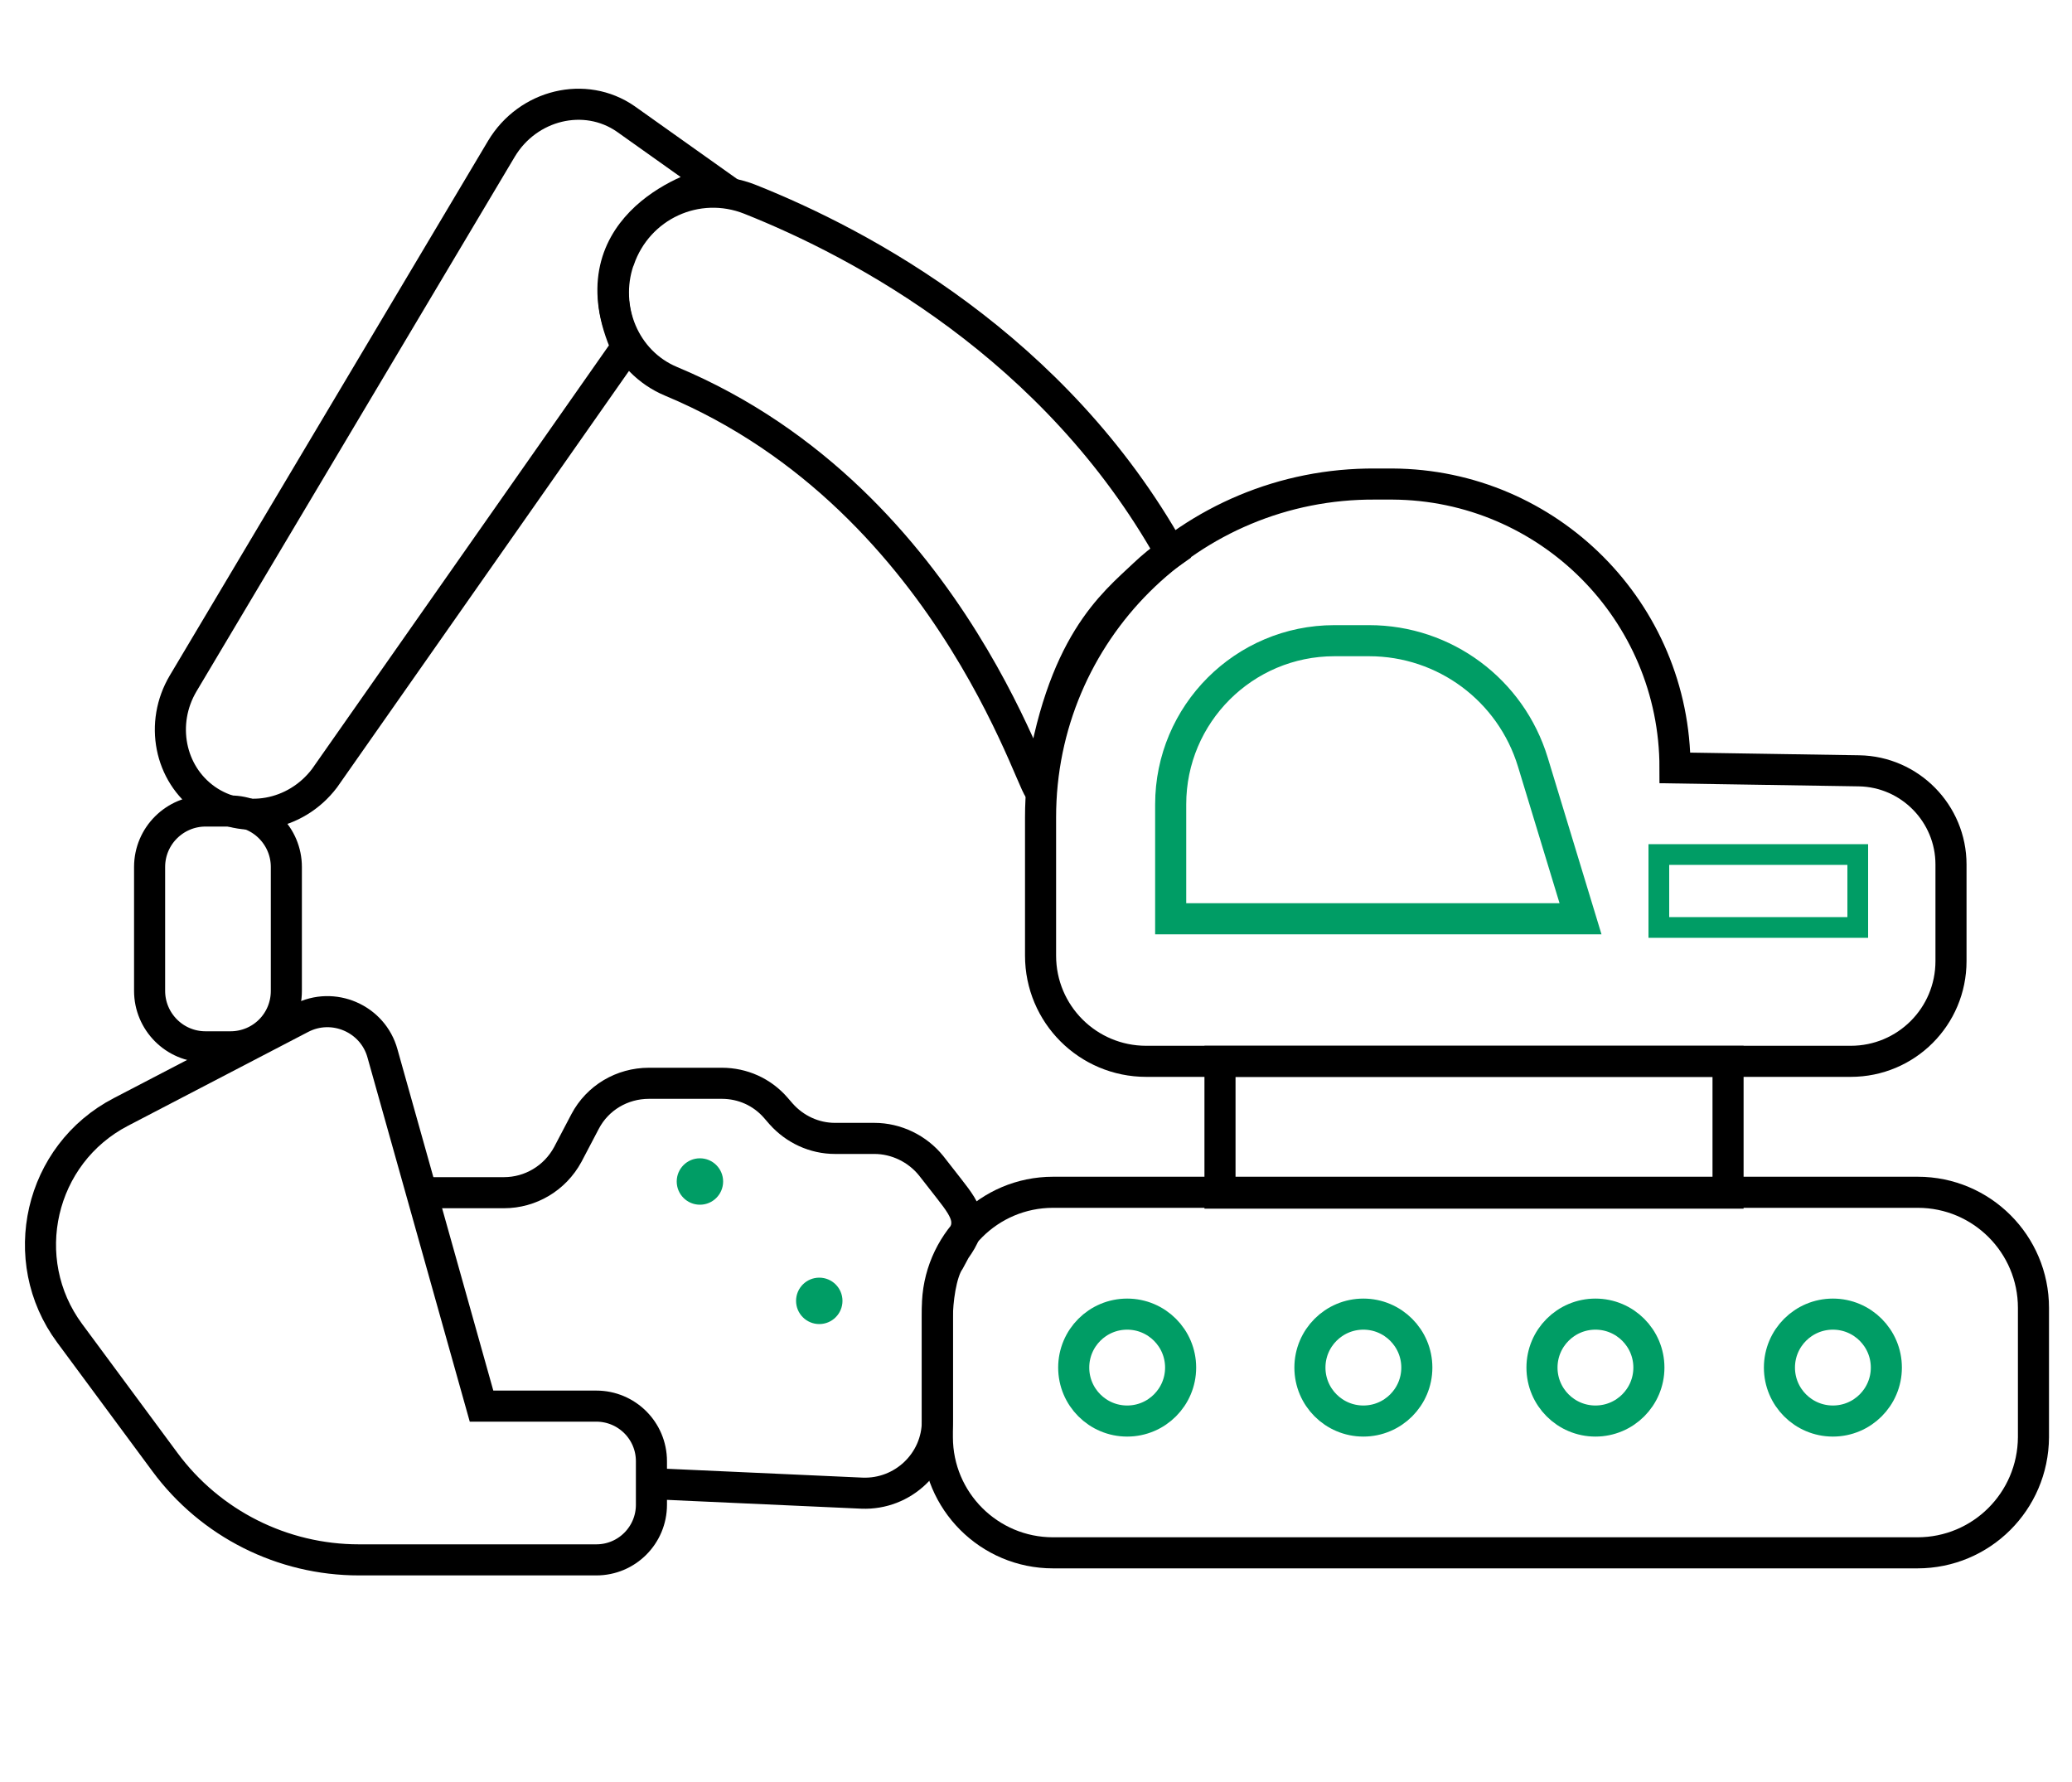
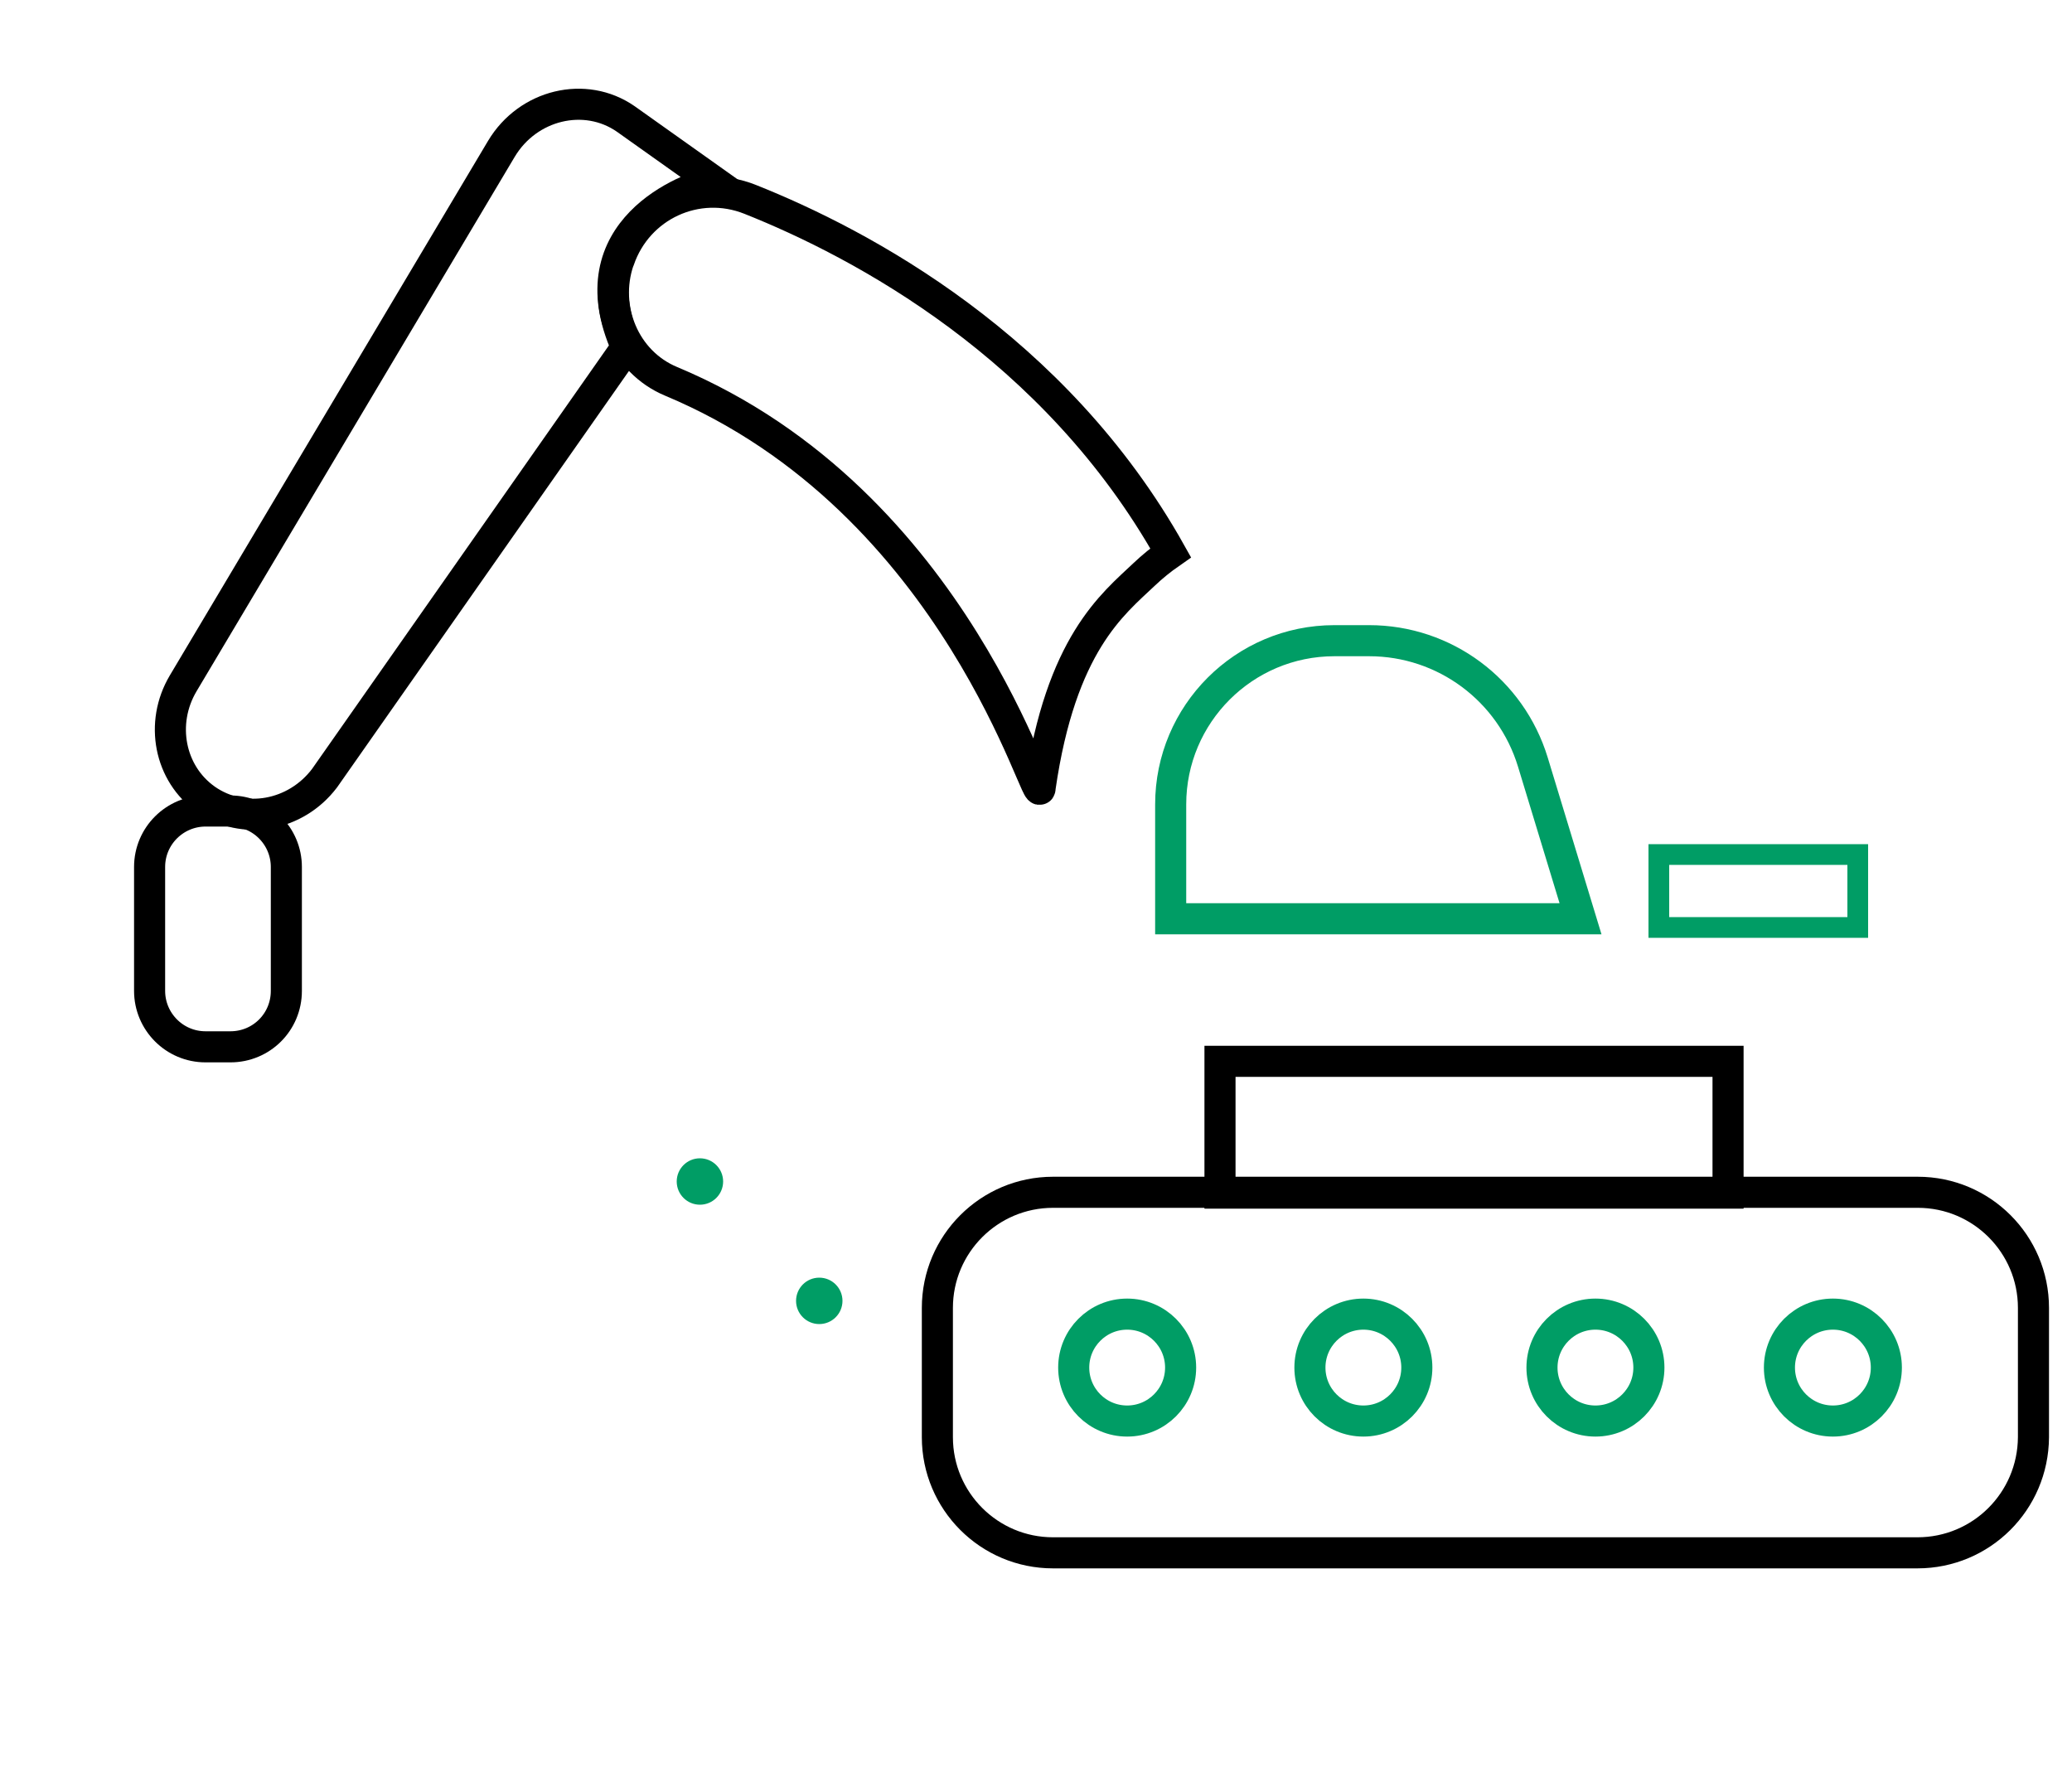
<svg xmlns="http://www.w3.org/2000/svg" version="1.1" id="Layer_1" x="0px" y="0px" viewBox="0 0 50 43" style="enable-background:new 0 0 50 43;" xml:space="preserve">
  <style type="text/css">
	.st0{fill:none;stroke:#000000;stroke-width:0.75;stroke-miterlimit:10;}
	.st1{fill:none;stroke:#009D65;stroke-width:0.75;stroke-miterlimit:10;}
	.st2{fill:#009D65;}
	.st3{fill:none;stroke:#009D65;stroke-width:0.5;stroke-miterlimit:10;}
</style>
  <path class="st0" d="M5.56,25.26h-0.6c-0.75,0-1.35-0.61-1.35-1.35v-2.99c0-0.75,0.61-1.35,1.35-1.35h0.6  c0.75,0,1.35,0.61,1.35,1.35v2.99C6.91,24.66,6.31,25.26,5.56,25.26z" />
  <path class="st0" d="M46.27,37.47H25.41c-1.54,0-2.79-1.25-2.79-2.79v-3.12c0-1.54,1.25-2.79,2.79-2.79h20.87  c1.54,0,2.79,1.25,2.79,2.79v3.12C49.06,36.23,47.81,37.47,46.27,37.47z" />
-   <path class="st0" d="M25.11,19.72l0,3.34c0,1.41,1.14,2.55,2.55,2.55h17c1.34,0,2.42-1.08,2.42-2.42v-2.33  c0-1.23-0.99-2.24-2.22-2.26l-4.44-0.07v0c0-3.77-3.05-6.83-6.82-6.85l-0.41,0C28.73,11.65,25.11,15.26,25.11,19.72z" />
  <path class="st0" d="M18.1,4.81c2.69,1.07,7.36,3.55,10.15,8.53c-0.23,0.16-0.44,0.33-0.64,0.52c-0.76,0.72-2.01,1.68-2.51,5.14  c0,0.72-1.94-6.89-8.91-9.8c-1.12-0.47-1.65-1.76-1.26-2.91l0.01-0.02C15.39,4.96,16.82,4.3,18.1,4.81z" />
  <path class="st0" d="M4.97,19.29L4.97,19.29c0.9,0.63,2.16,0.41,2.86-0.51l7.29-10.4c-1.27-2.84,1.5-3.87,2.12-3.99L15.1,2.87  c-0.98-0.68-2.36-0.35-3,0.72l-7.68,12.9C3.85,17.45,4.09,18.67,4.97,19.29z" />
-   <path class="st0" d="M2.92,26.83l4.34-2.26c0.78-0.41,1.74,0.01,1.97,0.85l2.39,8.51h2.77c0.73,0,1.33,0.59,1.33,1.33v1.05  c0,0.73-0.59,1.33-1.33,1.33H8.66c-1.84,0-3.58-0.87-4.68-2.36l-2.3-3.11C0.37,30.4,0.95,27.85,2.92,26.83z" />
-   <path class="st0" d="M10.12,28.78h2.04c0.64,0,1.23-0.35,1.54-0.92l0.42-0.8c0.3-0.57,0.89-0.92,1.54-0.92h1.76  c0.5,0,0.97,0.21,1.3,0.59l0.13,0.15c0.33,0.37,0.8,0.59,1.3,0.59h0.95c0.53,0,1.04,0.25,1.37,0.66l0.43,0.55  c0.48,0.61,0.6,0.85,0.15,1.48l-0.14,0.26c-0.21,0.3-0.29,1-0.29,1.36v2.49v0.02c0,0.99-0.83,1.78-1.82,1.74l-5.08-0.23" />
  <path class="st1" d="M28.26,22.17h9.88l-1.15-3.78c-0.53-1.74-2.13-2.93-3.95-2.93H32.2c-2.18,0-3.95,1.77-3.95,3.95V22.17z" />
  <rect x="29.44" y="25.61" class="st0" width="12.26" height="3.18" />
  <circle class="st1" cx="27.2" cy="33" r="1.29" />
  <circle class="st1" cx="32.9" cy="33" r="1.29" />
  <circle class="st1" cx="38.5" cy="33" r="1.29" />
  <circle class="st1" cx="44.23" cy="33" r="1.29" />
  <circle class="st2" cx="19.77" cy="31.39" r="0.56" />
  <circle class="st2" cx="16.89" cy="28.51" r="0.56" />
  <rect x="40.03" y="20.62" class="st3" width="4.8" height="1.76" />
</svg>